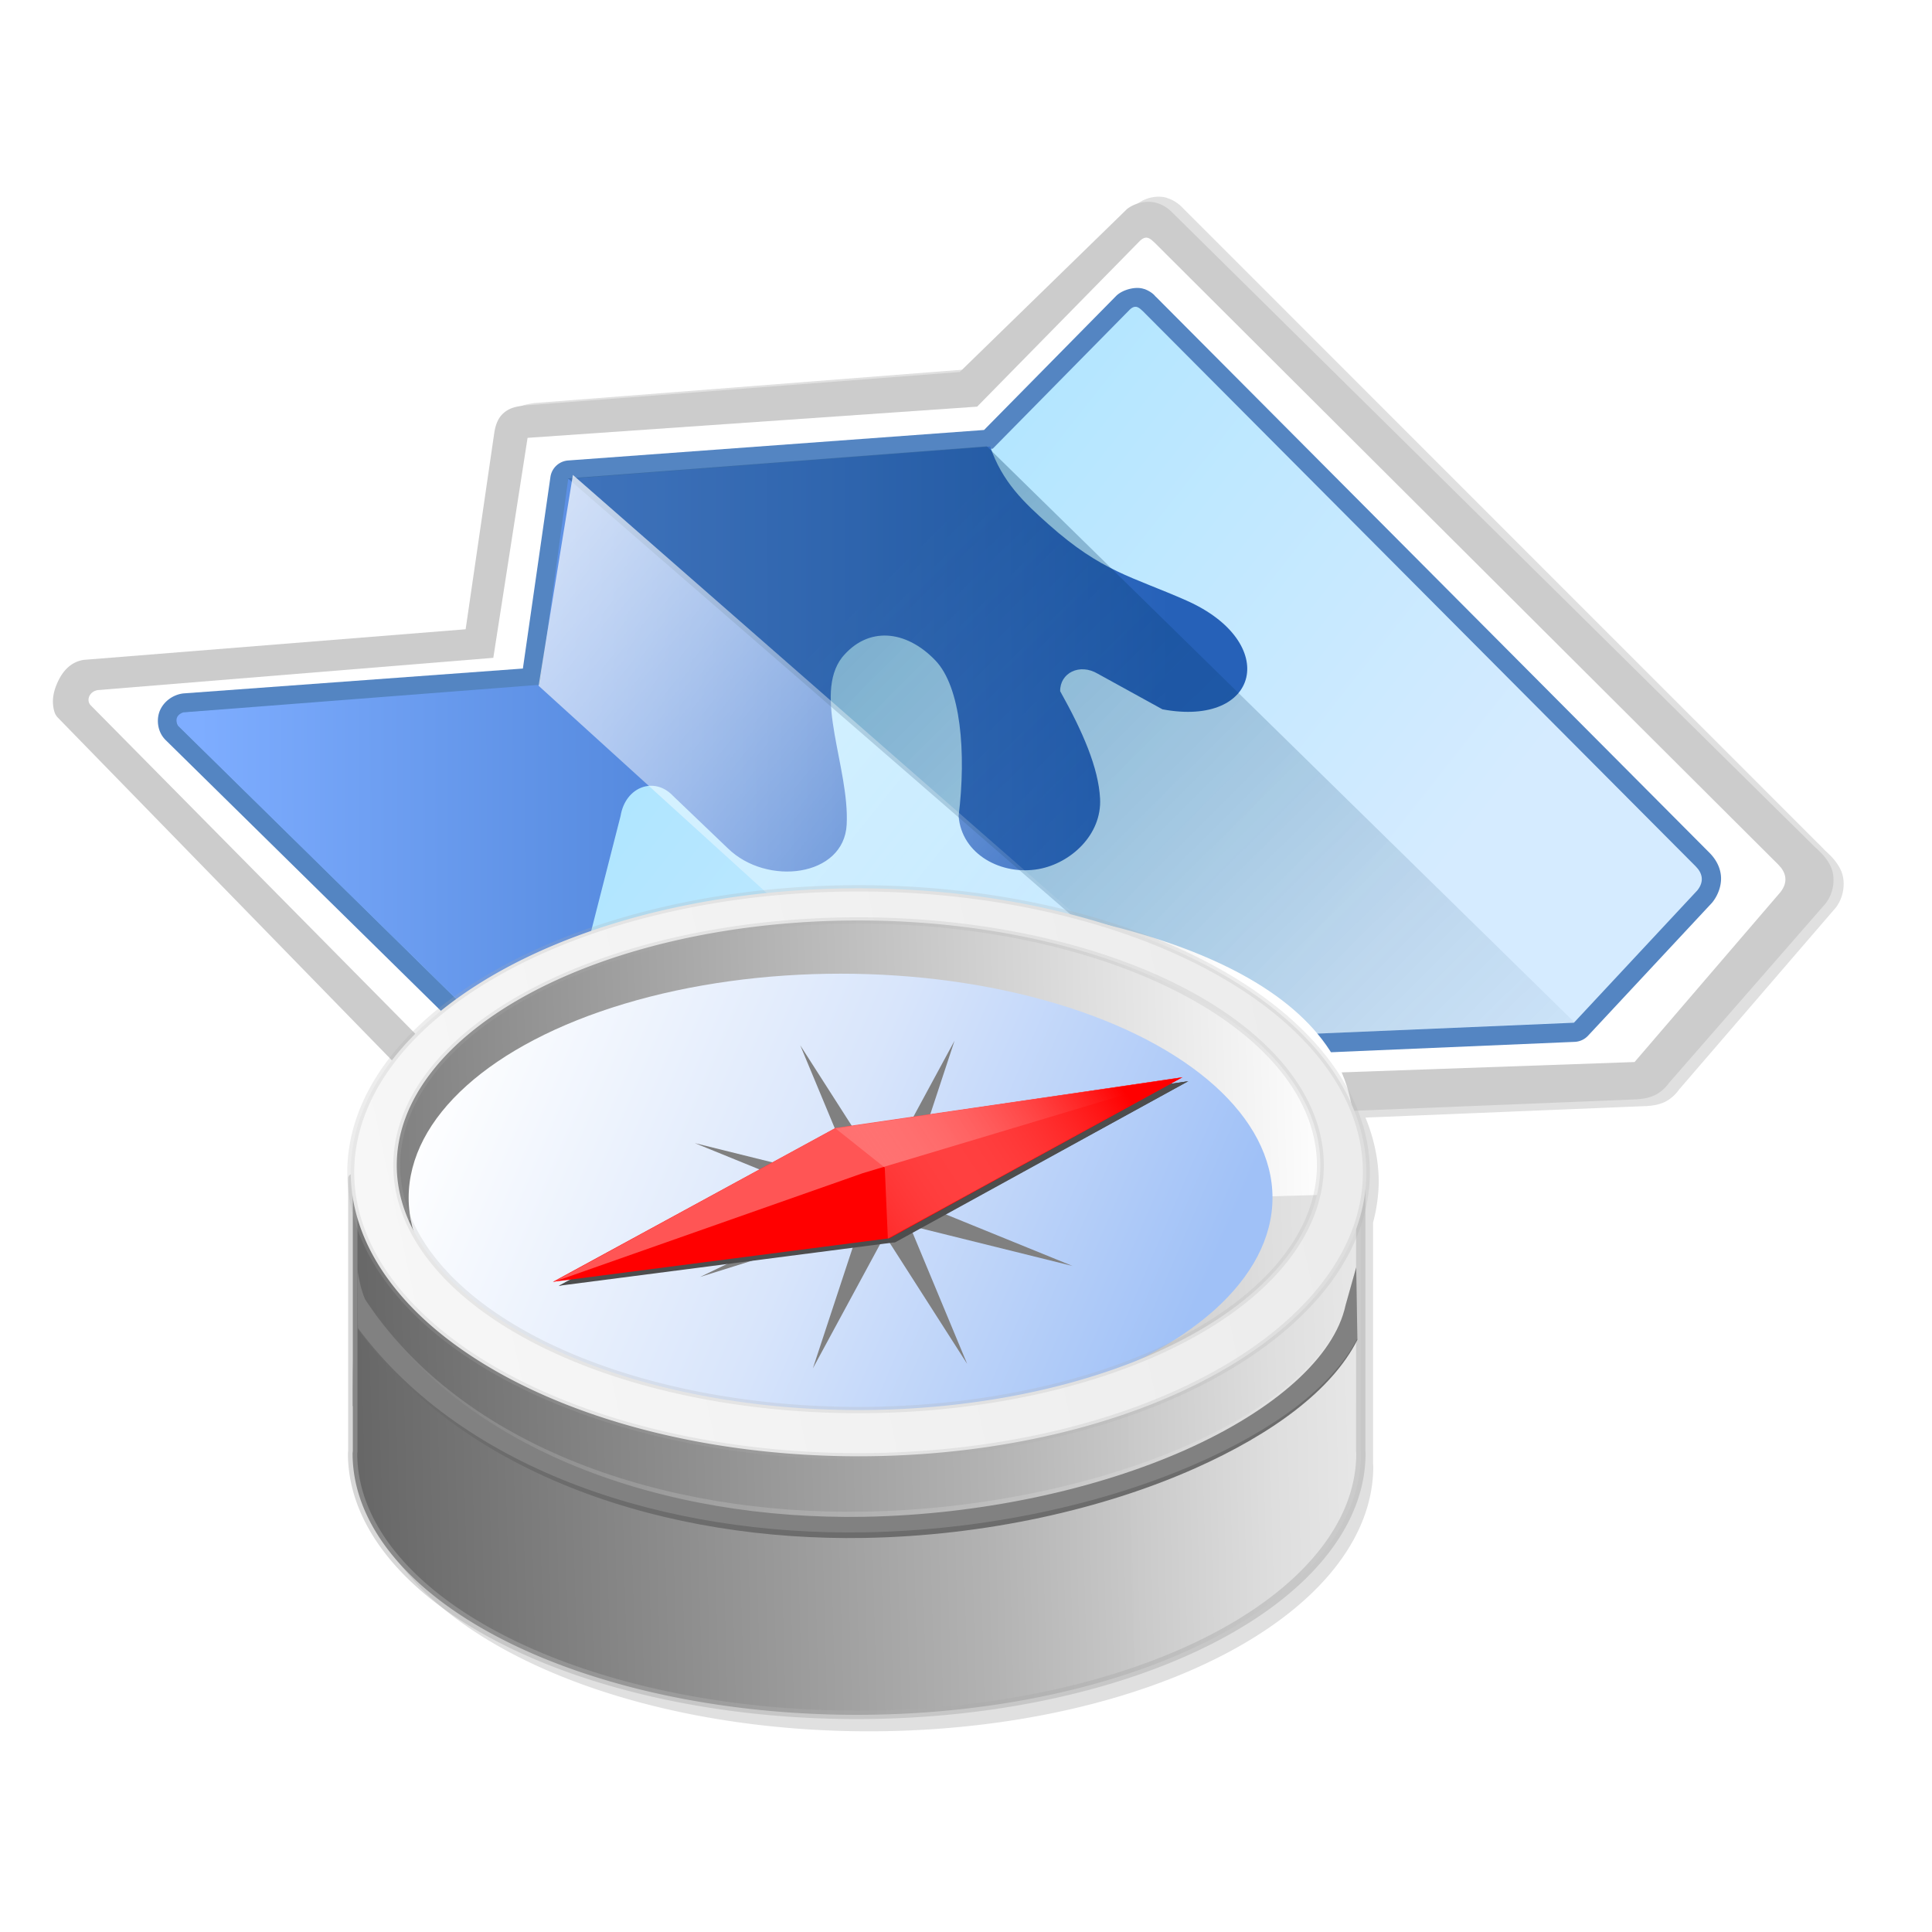
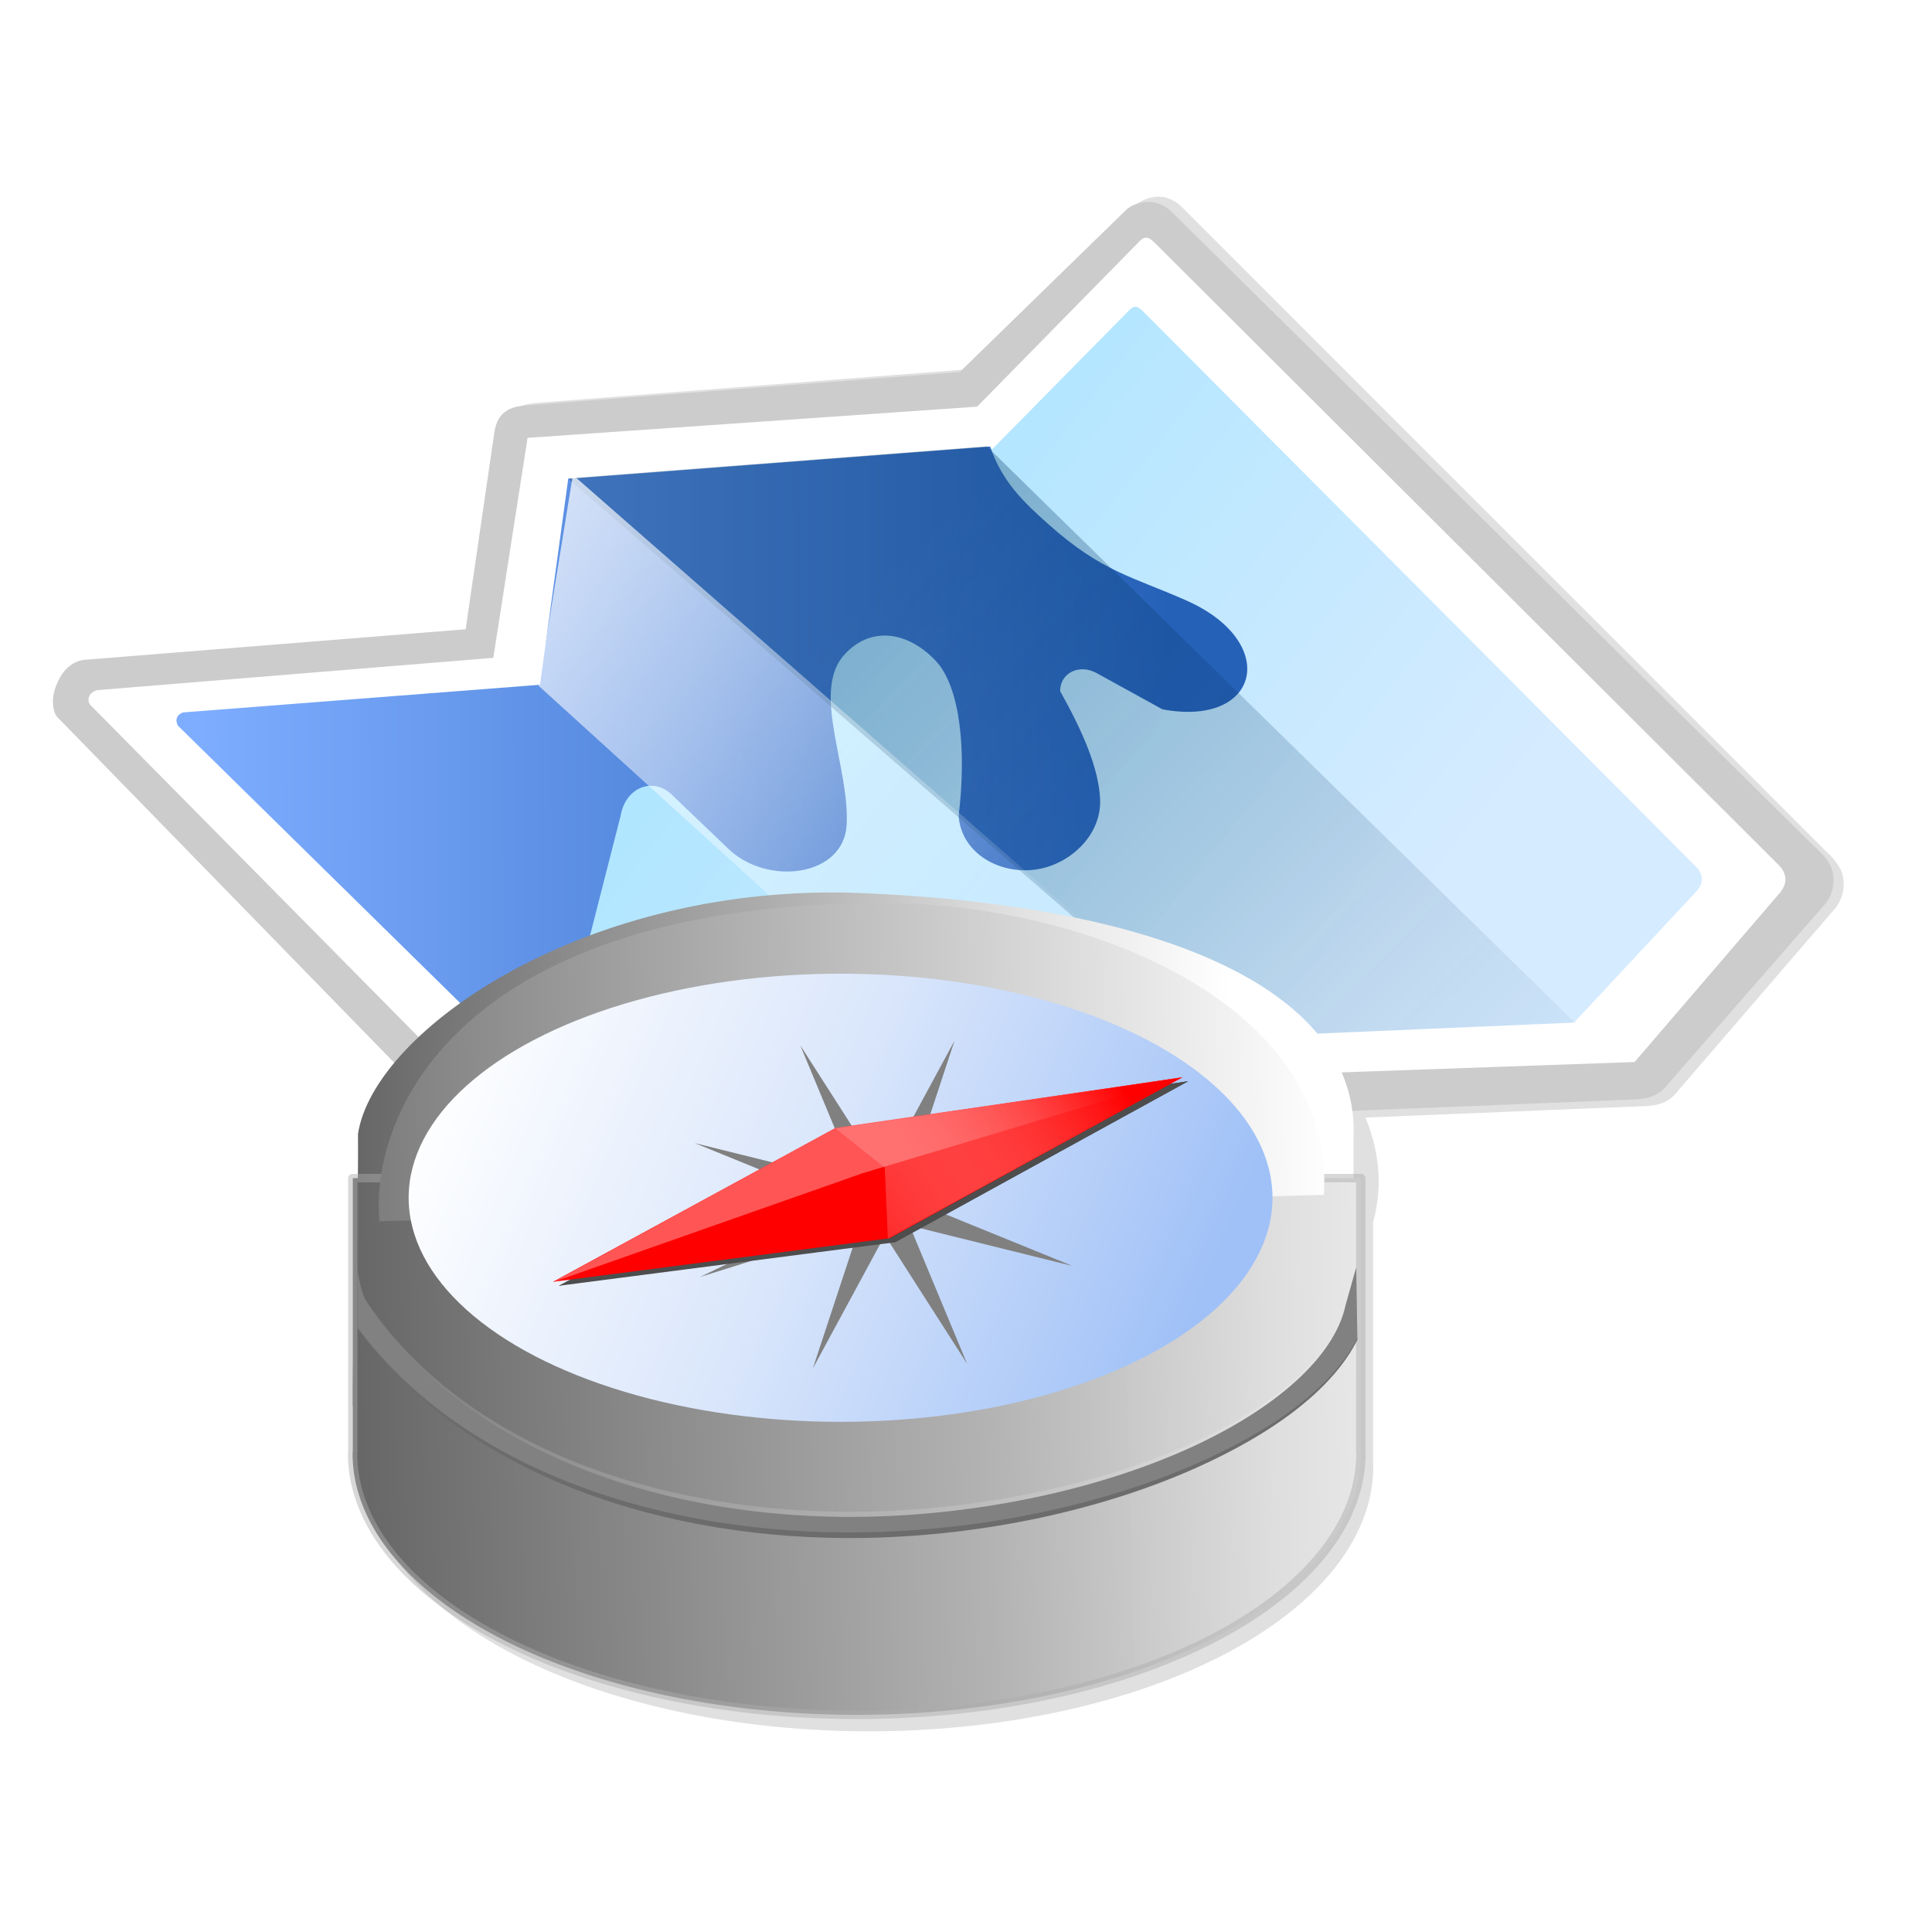
<svg xmlns="http://www.w3.org/2000/svg" xmlns:ns1="http://www.inkscape.org/namespaces/inkscape" xmlns:ns2="http://sodipodi.sourceforge.net/DTD/sodipodi-0.dtd" xmlns:xlink="http://www.w3.org/1999/xlink" width="128" height="128" viewBox="0 0 128 128" id="svg5067" version="1.1" ns1:version="0.91 r" ns2:docname="info.svg">
  <defs id="defs5069">
    <linearGradient ns1:collect="always" id="linearGradient7204">
      <stop style="stop-color:#ff0000;stop-opacity:1" offset="0" id="stop7206" />
      <stop style="stop-color:#ffffff;stop-opacity:0;" offset="1" id="stop7208" />
    </linearGradient>
    <linearGradient ns1:collect="always" id="linearGradient7161">
      <stop style="stop-color:#ececec;stop-opacity:1" offset="0" id="stop7163" />
      <stop style="stop-color:#ffffff;stop-opacity:1" offset="1" id="stop7165" />
    </linearGradient>
    <linearGradient ns1:collect="always" id="linearGradient7139">
      <stop style="stop-color:#7e7e7e;stop-opacity:1" offset="0" id="stop7141" />
      <stop style="stop-color:#ffffff;stop-opacity:1" offset="1" id="stop7143" />
    </linearGradient>
    <linearGradient ns1:collect="always" id="linearGradient7123">
      <stop style="stop-color:#ffffff;stop-opacity:1" offset="0" id="stop7125" />
      <stop id="stop7131" offset="0.505" style="stop-color:#d8e5fb;stop-opacity:1;" />
      <stop style="stop-color:#a0c1f7;stop-opacity:1" offset="1" id="stop7127" />
    </linearGradient>
    <linearGradient ns1:collect="always" id="linearGradient7109">
      <stop style="stop-color:#666666;stop-opacity:1" offset="0" id="stop7111" />
      <stop id="stop7117" offset="0.508" style="stop-color:#b3b3b3;stop-opacity:1" />
      <stop style="stop-color:#dedede;stop-opacity:0.996;" offset="0.734" id="stop7119" />
      <stop style="stop-color:#ffffff;stop-opacity:1" offset="1" id="stop7113" />
    </linearGradient>
    <linearGradient ns1:collect="always" id="linearGradient7096">
      <stop style="stop-color:#003460;stop-opacity:1;" offset="0" id="stop7098" />
      <stop style="stop-color:#003460;stop-opacity:0;" offset="1" id="stop7100" />
    </linearGradient>
    <linearGradient ns1:collect="always" id="linearGradient7088">
      <stop style="stop-color:#ffffff;stop-opacity:1;" offset="0" id="stop7090" />
      <stop style="stop-color:#ffffff;stop-opacity:0;" offset="1" id="stop7092" />
    </linearGradient>
    <linearGradient ns1:collect="always" id="linearGradient7076">
      <stop style="stop-color:#7eadff;stop-opacity:1" offset="0" id="stop7078" />
      <stop style="stop-color:#2661b8;stop-opacity:1" offset="1" id="stop7080" />
    </linearGradient>
    <linearGradient ns1:collect="always" id="linearGradient7062">
      <stop style="stop-color:#a5e4ff;stop-opacity:1" offset="0" id="stop7064" />
      <stop style="stop-color:#d5ebff;stop-opacity:1" offset="1" id="stop7066" />
    </linearGradient>
    <linearGradient ns1:collect="always" xlink:href="#linearGradient7062" id="linearGradient7068" x1="183.323" y1="973.815" x2="213.298" y2="997.503" gradientUnits="userSpaceOnUse" />
    <linearGradient ns1:collect="always" xlink:href="#linearGradient7076" id="linearGradient7082" x1="280.311" y1="976.59" x2="322.236" y2="976.501" gradientUnits="userSpaceOnUse" gradientTransform="translate(-114.278,7.612)" />
    <linearGradient ns1:collect="always" xlink:href="#linearGradient7088" id="linearGradient7094" x1="179.004" y1="973.647" x2="204.084" y2="993.897" gradientUnits="userSpaceOnUse" />
    <linearGradient ns1:collect="always" xlink:href="#linearGradient7096" id="linearGradient7102" x1="197.08" y1="975.425" x2="225.562" y2="1004.175" gradientUnits="userSpaceOnUse" />
    <linearGradient ns1:collect="always" xlink:href="#linearGradient7109" id="linearGradient7115" x1="245.484" y1="1033.777" x2="299.232" y2="1032.451" gradientUnits="userSpaceOnUse" gradientTransform="matrix(1.007,0,0,1,-9.239,14.377)" />
    <linearGradient ns1:collect="always" xlink:href="#linearGradient7123" id="linearGradient7129" x1="293.096" y1="1021.249" x2="325.092" y2="1033.624" gradientUnits="userSpaceOnUse" gradientTransform="matrix(1.012,0,0,1,-53.951,6.059)" />
    <linearGradient ns1:collect="always" xlink:href="#linearGradient7109" id="linearGradient7135" gradientUnits="userSpaceOnUse" gradientTransform="matrix(1,0,0,-1,-7.469,2067.256)" x1="245.484" y1="1033.777" x2="283.129" y2="1033.07" />
    <linearGradient ns1:collect="always" xlink:href="#linearGradient7139" id="linearGradient7145" x1="288.197" y1="993.146" x2="328.153" y2="992.208" gradientUnits="userSpaceOnUse" gradientTransform="matrix(1.033,0,0,1,-58.807,36.759)" />
    <linearGradient ns1:collect="always" xlink:href="#linearGradient7161" id="linearGradient7167" x1="278.861" y1="1027.854" x2="207.706" y2="1041.289" gradientUnits="userSpaceOnUse" gradientTransform="matrix(1,0,0,0.973,0,27.889)" />
    <linearGradient ns1:collect="always" xlink:href="#linearGradient7204" id="linearGradient7210" x1="205.326" y1="998.589" x2="191.692" y2="1006.698" gradientUnits="userSpaceOnUse" />
    <filter ns1:collect="always" style="color-interpolation-filters:sRGB" id="filter7280" x="-0.041" width="1.081" y="-0.114" height="1.228">
      <feGaussianBlur ns1:collect="always" stdDeviation="0.46" id="feGaussianBlur7282" />
    </filter>
    <filter ns1:collect="always" style="color-interpolation-filters:sRGB" id="filter7296" x="-0.012" width="1.024" y="-0.012" height="1.024">
      <feGaussianBlur ns1:collect="always" stdDeviation="0.071" id="feGaussianBlur7298" />
    </filter>
    <filter ns1:collect="always" style="color-interpolation-filters:sRGB" id="filter7724" x="-0.033" width="1.067" y="-0.039" height="1.078">
      <feGaussianBlur ns1:collect="always" stdDeviation="1.065" id="feGaussianBlur7726" />
    </filter>
  </defs>
  <ns2:namedview id="base" pagecolor="#ffffff" bordercolor="#666666" borderopacity="1.0" ns1:pageopacity="0.0" ns1:pageshadow="2" ns1:zoom="1.4142136" ns1:cx="281.7706" ns1:cy="5.7789918" ns1:document-units="px" ns1:current-layer="layer1" showgrid="false" units="px" ns1:window-width="1920" ns1:window-height="1051" ns1:window-x="0" ns1:window-y="0" ns1:window-maximized="1" />
  <g ns1:label="Capa 1" ns1:groupmode="layer" id="layer1" transform="translate(0,-924.362)">
-     <rect style="opacity:0;fill:#ffffff;fill-opacity:1;stroke:none;stroke-width:0.3;stroke-linecap:square;stroke-linejoin:bevel;stroke-miterlimit:4;stroke-dasharray:none;stroke-dashoffset:0;stroke-opacity:0.468" id="rect7758" width="128" height="128" x="-0.957" y="924.362" />
    <g id="g7728" transform="matrix(1.538,0,0,1.538,-242.219,-539.543)">
      <path transform="matrix(1,0,0,1.013,0.083,-14.139)" ns1:connector-curvature="0" id="path7554" d="m 207.391,961.933 c -0.301,-0.017 -0.642,0.064 -0.938,0.264 a 0.622,0.622 0 0 0 -0.086,0.07 l -7.18,6.996 -18.768,1.443 a 0.622,0.622 0 0 0 -0.049,0.01 c -0.281,0.044 -0.556,0.083 -0.822,0.309 -0.266,0.226 -0.354,0.538 -0.404,0.809 a 0.622,0.622 0 0 0 -0.004,0.023 l -1.238,8.492 -16.426,1.316 a 0.622,0.622 0 0 0 -0.062,0.01 c -0.565,0.103 -0.886,0.525 -1.074,0.926 -0.189,0.401 -0.288,0.827 -0.156,1.293 a 0.622,0.622 0 0 0 0.152,0.264 l 14.48,14.857 a 21.883,12.235 0 0 0 -1.783,4.801 21.883,12.235 0 0 0 0.088,0.982 l 0,11.027 a 21.725,11.262 0 0 0 -0.01,0.102 21.725,11.262 0 0 0 21.727,11.262 21.725,11.262 0 0 0 21.725,-11.262 21.725,11.262 0 0 0 -0.008,-0.117 l 0,-10.258 a 21.883,12.235 0 0 0 0.244,-1.736 21.883,12.235 0 0 0 -0.572,-2.725 l 12.098,-0.49 a 0.622,0.622 0 0 0 0.025,0 c 0.238,-0.02 0.489,-0.047 0.752,-0.166 0.263,-0.119 0.497,-0.332 0.676,-0.592 l -0.043,0.057 6.74,-7.723 a 0.622,0.622 0 0 0 0.033,-0.041 c 0.375,-0.513 0.395,-1.169 0.184,-1.594 -0.21,-0.421 -0.521,-0.669 -0.713,-0.854 l -0.006,-0.01 -27.578,-27.23 c -0.143,-0.151 -0.368,-0.357 -0.719,-0.463 l 0,-0.004 c -0.088,-0.027 -0.185,-0.043 -0.285,-0.049 z" style="opacity:0.45;fill:#666666;fill-opacity:1;fill-rule:evenodd;stroke:none;stroke-width:0.5;stroke-linecap:butt;stroke-linejoin:miter;stroke-miterlimit:4;stroke-dasharray:none;stroke-opacity:1;filter:url(#filter7724)" />
      <g id="g7303">
        <path style="fill:#cccccc;fill-opacity:1;fill-rule:evenodd;stroke:none;stroke-width:0.5;stroke-linecap:butt;stroke-linejoin:miter;stroke-miterlimit:4;stroke-dasharray:none;stroke-opacity:1" d="m 207.322,960.568 c -0.353,-0.107 -0.828,-0.051 -1.223,0.215 a 0.622,0.622 0 0 0 -0.086,0.07 l -7.18,6.996 -18.768,1.443 a 0.622,0.622 0 0 0 -0.049,0.006 c -0.281,0.044 -0.556,0.083 -0.822,0.309 -0.266,0.226 -0.354,0.538 -0.404,0.809 a 0.622,0.622 0 0 0 -0.004,0.023 l -1.238,8.492 -16.426,1.316 a 0.622,0.622 0 0 0 -0.062,0.008 c -0.565,0.103 -0.886,0.525 -1.074,0.926 -0.189,0.4 -0.288,0.827 -0.156,1.293 a 0.622,0.622 0 0 0 0.152,0.264 l 27.178,27.883 c 0.198,0.223 0.452,0.457 0.807,0.588 0.355,0.131 0.791,0.124 1.209,-0.029 l 17.461,-4.672 a 0.622,0.622 0 0 0 0.051,-0.016 c 0.367,-0.132 0.866,-0.329 1.174,-0.836 l -0.031,0.045 4.32,-5.879 15.82,-0.641 a 0.622,0.622 0 0 0 0.025,-0.002 c 0.238,-0.02 0.489,-0.047 0.752,-0.166 0.263,-0.119 0.497,-0.332 0.676,-0.592 l -0.043,0.057 6.74,-7.723 a 0.622,0.622 0 0 0 0.033,-0.041 c 0.375,-0.513 0.395,-1.169 0.184,-1.594 -0.21,-0.421 -0.521,-0.669 -0.713,-0.854 l -0.006,-0.006 -27.578,-27.23 c -0.143,-0.151 -0.368,-0.357 -0.719,-0.463 z" id="path7300" ns1:connector-curvature="0" />
        <path style="fill:#ffffff;fill-opacity:1;fill-rule:evenodd;stroke:none;stroke-width:0.5;stroke-linecap:butt;stroke-linejoin:miter;stroke-miterlimit:4;stroke-dasharray:none;stroke-opacity:1" d="m 161.698,981.551 17.042,-1.39 1.476,-9.476 19.366,-1.344 7.012,-7.142 c 0.3,-0.289 0.481,-0.052 0.629,0.074 l 26.885,26.811 c 0.305,0.311 0.432,0.716 0.08,1.168 l -6.286,7.321 -16.696,0.589 -4.874,6.832 -17.291,4.477 c -0.398,0.231 -0.673,0.026 -0.82,-0.123 L 161.39,982.2 c -0.197,-0.222 -0.049,-0.587 0.308,-0.649 z" id="path7056" ns1:connector-curvature="0" ns2:nodetypes="cccccccccccccccc" />
-         <path id="path7072" d="m 206.783,964.277 c -0.352,-0.133 -0.923,0.018 -1.199,0.281 a 0.832,0.832 0 0 0 -0.018,0.018 l -5.686,5.77 -17.918,1.314 a 0.832,0.832 0 0 0 -0.762,0.713 l -1.186,8.25 -14.609,1.07 a 0.832,0.832 0 0 0 -0.08,0.01 c -0.407,0.07 -0.768,0.336 -0.938,0.709 -0.169,0.373 -0.121,0.894 0.186,1.236 a 0.832,0.832 0 0 0 0.035,0.039 l 24.084,23.693 -0.004,-0.01 c 0.114,0.114 0.313,0.294 0.635,0.389 0.322,0.095 0.755,0.048 1.096,-0.146 l -0.209,0.084 14.766,-3.727 a 0.832,0.832 0 0 0 0.457,-0.303 l 4.826,-6.322 15.066,-0.641 a 0.832,0.832 0 0 0 0.572,-0.264 l 5.318,-5.703 a 0.832,0.832 0 0 0 0.045,-0.051 c 0.261,-0.331 0.411,-0.777 0.357,-1.186 -0.054,-0.408 -0.268,-0.719 -0.49,-0.943 l -23.82,-23.924 a 0.832,0.832 0 0 0 -0.055,-0.051 c 0.002,0.002 -0.119,-0.178 -0.471,-0.311 z" style="fill:#5485c2;fill-opacity:1;fill-rule:evenodd;stroke:none;stroke-width:0.5;stroke-linecap:butt;stroke-linejoin:miter;stroke-miterlimit:4;stroke-dasharray:none;stroke-opacity:1" ns1:connector-curvature="0" />
        <path ns2:nodetypes="cccccccccccccccc" ns1:connector-curvature="0" id="path7060" d="m 165.467,982.523 15.277,-1.12 1.28,-8.912 18.23,-1.339 5.904,-5.992 c 0.267,-0.255 0.429,-0.046 0.56,0.065 l 23.82,23.922 c 0.272,0.274 0.385,0.63 0.071,1.028 l -5.319,5.704 -15.455,0.656 -5.063,6.633 -14.766,3.727 c -0.355,0.203 -0.599,0.022 -0.73,-0.108 l -24.084,-23.692 c -0.175,-0.195 -0.044,-0.517 0.274,-0.571 z" style="fill:url(#linearGradient7068);fill-opacity:1;fill-rule:evenodd;stroke:none;stroke-width:0.5;stroke-linecap:butt;stroke-linejoin:miter;stroke-miterlimit:4;stroke-dasharray:none;stroke-opacity:1" />
        <path style="fill:url(#linearGradient7082);fill-opacity:1;fill-rule:evenodd;stroke:none;stroke-width:0.4;stroke-linecap:butt;stroke-linejoin:miter;stroke-miterlimit:4;stroke-dasharray:none;stroke-opacity:1" d="m 165.378,982.513 c -0.21,0.068 -0.386,0.262 -0.22,0.573 l 16.032,15.754 3.032,-11.866 c 0.209,-1.266 1.456,-1.711 2.25,-0.875 l 2.368,2.265 c 1.675,1.645 5.007,1.241 5.122,-1.02 0.124,-2.441 -1.454,-5.575 -0.199,-7.201 1.106,-1.349 2.746,-1.196 4.018,0.128 1.101,1.146 1.339,3.977 1.003,6.703 0.127,1.665 1.861,2.573 3.447,2.287 1.386,-0.25 2.728,-1.48 2.647,-3.037 -0.069,-1.319 -0.736,-2.868 -1.719,-4.625 -0.015,-0.779 0.832,-1.223 1.625,-0.75 l 2.781,1.531 c 4.205,0.787 5.083,-2.894 1.031,-4.688 -2.344,-1.038 -3.632,-1.226 -5.938,-3.281 -1.057,-0.942 -1.993,-1.819 -2.516,-3.352 l -18.175,1.392 -1.213,8.871 z" id="path7074" ns1:connector-curvature="0" ns2:nodetypes="ccccccscscsscccsscccc" />
        <path style="opacity:0.308;fill:url(#linearGradient7102);fill-opacity:1;fill-rule:evenodd;stroke:none;stroke-width:1px;stroke-linecap:butt;stroke-linejoin:miter;stroke-opacity:1" d="M 181.955,972.432 200,971.05 l 25.312,24.812 -15.562,0.688 z" id="path7084" ns1:connector-curvature="0" ns2:nodetypes="ccccc" />
        <path style="opacity:0.769;fill:url(#linearGradient7094);fill-opacity:1;fill-rule:evenodd;stroke:none;stroke-width:1px;stroke-linecap:butt;stroke-linejoin:miter;stroke-opacity:1" d="m 204.796,1003.262 5.038,-6.762 -27.666,-24.218 -1.477,9.083 z" id="path7086" ns1:connector-curvature="0" ns2:nodetypes="ccccc" />
        <g id="g7183" transform="matrix(1,0,0,0.91,-65.338,60.366)">
          <path ns2:nodetypes="ccsccccc" style="opacity:1;fill:url(#linearGradient7135);fill-opacity:1;stroke:none;stroke-width:0.4;stroke-linecap:round;stroke-linejoin:round;stroke-miterlimit:4;stroke-dasharray:none;stroke-dashoffset:0;stroke-opacity:1" d="m 238.025,1046.184 c -0.011,-4.341 0.254,-8.546 0.224,-12.879 0.663,-4.89 9.848,-11.946 21.708,-11.405 12.615,0.576 21.183,4.414 21.183,11.249 -0.002,0.043 -0.005,0.086 -0.008,0.129 l 0,12.906 -43.107,0 z" id="path7133" ns1:connector-curvature="0" />
          <path ns1:connector-curvature="0" id="path7104" d="m 238.026,1035.392 0,12.921 a 21.718,12.374 0 0 0 -0.01,0.113 21.718,12.374 0 0 0 21.718,12.374 21.718,12.374 0 0 0 21.718,-12.374 21.718,12.374 0 0 0 -0.008,-0.129 l 0,-12.905 -43.418,0 z" style="opacity:1;fill:url(#linearGradient7115);fill-opacity:1;stroke:#acacac;stroke-width:0.401;stroke-linecap:round;stroke-linejoin:round;stroke-miterlimit:4;stroke-dasharray:none;stroke-dashoffset:0;stroke-opacity:0.468" />
          <path ns2:nodetypes="ccsc" ns1:connector-curvature="0" id="path7137" d="m 239.17,1037.434 40.686,-1.25 c 0.521,-9.052 -10.277,-13.834 -19.051,-13.812 -17.973,0.043 -22.059,9.781 -21.635,15.062 z" style="fill:url(#linearGradient7145);fill-opacity:1;fill-rule:evenodd;stroke:none;stroke-width:0.3;stroke-linecap:butt;stroke-linejoin:miter;stroke-miterlimit:4;stroke-dasharray:none;stroke-opacity:1" />
          <ellipse ry="10.607" rx="18.606" cy="1036.323" cx="259.037" id="path7121" style="opacity:1;fill:url(#linearGradient7129);fill-opacity:1;stroke:none;stroke-width:0.4;stroke-linecap:round;stroke-linejoin:round;stroke-miterlimit:4;stroke-dasharray:none;stroke-dashoffset:0;stroke-opacity:1" />
-           <path ns1:connector-curvature="0" id="path7147" d="m 259.812,1021.675 a 21.876,13.444 0 0 0 -21.875,13.443 21.876,13.444 0 0 0 21.875,13.443 21.876,13.444 0 0 0 21.875,-13.443 21.876,13.444 0 0 0 -21.875,-13.443 z m 0,1.521 a 19.893,11.588 0 0 1 19.893,11.588 19.893,11.588 0 0 1 -19.893,11.588 19.893,11.588 0 0 1 -19.893,-11.588 19.893,11.588 0 0 1 19.893,-11.588 z" style="opacity:1;fill:url(#linearGradient7167);fill-opacity:1;stroke:#acacac;stroke-width:0.299;stroke-linecap:round;stroke-linejoin:round;stroke-miterlimit:4;stroke-dasharray:none;stroke-dashoffset:0;stroke-opacity:0.216" />
          <path ns2:nodetypes="cccscccsscc" ns1:connector-curvature="0" id="path7177" d="m 238.225,1039.741 0.021,2.811 c 4.636,7.001 13.377,10.035 21.818,9.874 5.206,-0.1 10.298,-1.36 14.256,-3.301 3.308,-1.621 5.888,-3.693 6.98,-6.078 l -0.051,-3.427 -0.46,1.796 c -0.485,2.466 -3.074,4.968 -6.881,6.834 -3.807,1.866 -8.807,3.079 -13.864,3.175 -8.531,0.163 -17.266,-3.041 -21.494,-10.275 -0.161,-0.426 -0.253,-0.91 -0.326,-1.409 z" style="color:#000000;font-style:normal;font-variant:normal;font-weight:normal;font-stretch:normal;font-size:medium;line-height:normal;font-family:sans-serif;text-indent:0;text-align:start;text-decoration:none;text-decoration-line:none;text-decoration-style:solid;text-decoration-color:#000000;letter-spacing:normal;word-spacing:normal;text-transform:none;direction:ltr;block-progression:tb;writing-mode:lr-tb;baseline-shift:baseline;text-anchor:start;white-space:normal;clip-rule:nonzero;display:inline;overflow:visible;visibility:visible;opacity:1;isolation:auto;mix-blend-mode:normal;color-interpolation:sRGB;color-interpolation-filters:linearRGB;solid-color:#000000;solid-opacity:1;fill:#6c6c6c;fill-opacity:1;fill-rule:evenodd;stroke:none;stroke-width:1px;stroke-linecap:square;stroke-linejoin:bevel;stroke-miterlimit:4;stroke-dasharray:none;stroke-dashoffset:0;stroke-opacity:1;color-rendering:auto;image-rendering:auto;shape-rendering:auto;text-rendering:auto;enable-background:accumulate" />
          <path style="color:#000000;font-style:normal;font-variant:normal;font-weight:normal;font-stretch:normal;font-size:medium;line-height:normal;font-family:sans-serif;text-indent:0;text-align:start;text-decoration:none;text-decoration-line:none;text-decoration-style:solid;text-decoration-color:#000000;letter-spacing:normal;word-spacing:normal;text-transform:none;direction:ltr;block-progression:tb;writing-mode:lr-tb;baseline-shift:baseline;text-anchor:start;white-space:normal;clip-rule:nonzero;display:inline;overflow:visible;visibility:visible;opacity:0.147;isolation:auto;mix-blend-mode:normal;color-interpolation:sRGB;color-interpolation-filters:linearRGB;solid-color:#000000;solid-opacity:1;fill:#ffffff;fill-opacity:1;fill-rule:evenodd;stroke:none;stroke-width:1px;stroke-linecap:square;stroke-linejoin:bevel;stroke-miterlimit:4;stroke-dasharray:none;stroke-dashoffset:0;stroke-opacity:1;color-rendering:auto;image-rendering:auto;shape-rendering:auto;text-rendering:auto;enable-background:accumulate" d="m 238.225,1039.738 0.021,2.753 c 4.636,6.856 13.377,9.828 21.818,9.669 5.206,-0.098 10.298,-1.332 14.256,-3.232 3.308,-1.588 5.888,-3.617 6.98,-5.952 l -0.051,-3.356 -0.46,1.759 c -0.485,2.415 -3.074,4.865 -6.881,6.693 -3.807,1.827 -8.807,3.015 -13.864,3.11 -8.531,0.16 -17.266,-2.978 -21.494,-10.063 -0.161,-0.417 -0.253,-0.891 -0.326,-1.38 z" id="path7181" ns1:connector-curvature="0" ns2:nodetypes="cccscccsscc" />
        </g>
        <path ns2:type="star" style="opacity:1;fill:#808080;fill-opacity:1;stroke:none;stroke-width:0.3;stroke-linecap:square;stroke-linejoin:bevel;stroke-miterlimit:4;stroke-dasharray:none;stroke-dashoffset:0;stroke-opacity:0.468;filter:url(#filter7296)" id="path7218" ns2:sides="8" ns2:cx="195.60341" ns2:cy="1005.4279" ns2:r1="7.6351871" ns2:r2="1.3427554" ns2:arg1="1.1441688" ns2:arg2="1.5368679" ns1:flatsided="false" ns1:rounded="0" ns1:randomized="0" d="m 198.763,1012.379 -3.114,-5.609 -2.726,5.807 1.764,-6.168 -6.034,2.178 5.609,-3.114 -5.807,-2.727 6.168,1.764 -2.178,-6.034 3.114,5.609 2.726,-5.807 -1.764,6.168 6.034,-2.178 -5.609,3.114 5.807,2.726 -6.168,-1.764 z" transform="matrix(1.138,0,0,0.987,-27.041,11.356)" />
        <g id="g7252" transform="matrix(1,0,0,0.91,0.184,89.204)" style="fill:#4d4d4d;filter:url(#filter7280)">
          <g id="g7254" transform="translate(-112.5,4.75)" style="fill:#4d4d4d">
            <path ns2:nodetypes="ccccc" ns1:connector-curvature="0" id="path7256" d="m 293.875,1004.05 14.5,-2.062 12.625,-7.625 -15,2.438 z" style="fill:#4d4d4d;fill-rule:evenodd;stroke:none;stroke-width:1px;stroke-linecap:butt;stroke-linejoin:miter;stroke-opacity:1" />
            <path ns2:nodetypes="ccccc" ns1:connector-curvature="0" id="path7258" d="m 293.869,1004.069 13.347,-5.16 13.785,-4.543 -14.956,2.4 z" style="fill:#4d4d4d;fill-rule:evenodd;stroke:none;stroke-width:1px;stroke-linecap:butt;stroke-linejoin:miter;stroke-opacity:1" />
          </g>
          <path style="fill:#4d4d4d;fill-opacity:1;fill-rule:evenodd;stroke:none;stroke-width:1px;stroke-linecap:butt;stroke-linejoin:miter;stroke-opacity:1" d="m 193.548,1001.539 2.121,1.856 0.133,3.359 12.662,-7.624 z" id="path7260" ns1:connector-curvature="0" />
        </g>
        <g id="g7212" transform="matrix(1,0,0,0.91,-0.066,89.033)">
          <g transform="translate(-112.5,4.75)" id="g7196">
            <path style="fill:#ff0000;fill-rule:evenodd;stroke:none;stroke-width:1px;stroke-linecap:butt;stroke-linejoin:miter;stroke-opacity:1" d="m 293.875,1004.05 14.5,-2.062 12.625,-7.625 -15,2.438 z" id="path7192" ns1:connector-curvature="0" ns2:nodetypes="ccccc" />
            <path style="fill:#ff5555;fill-rule:evenodd;stroke:none;stroke-width:1px;stroke-linecap:butt;stroke-linejoin:miter;stroke-opacity:1" d="m 293.869,1004.069 13.347,-5.16 13.785,-4.543 -14.956,2.4 z" id="path7194" ns1:connector-curvature="0" ns2:nodetypes="ccccc" />
          </g>
          <path ns1:connector-curvature="0" id="path7202" d="m 193.548,1001.539 2.121,1.856 0.133,3.359 12.662,-7.624 z" style="fill:url(#linearGradient7210);fill-opacity:1;fill-rule:evenodd;stroke:none;stroke-width:1px;stroke-linecap:butt;stroke-linejoin:miter;stroke-opacity:1" />
        </g>
      </g>
    </g>
  </g>
</svg>